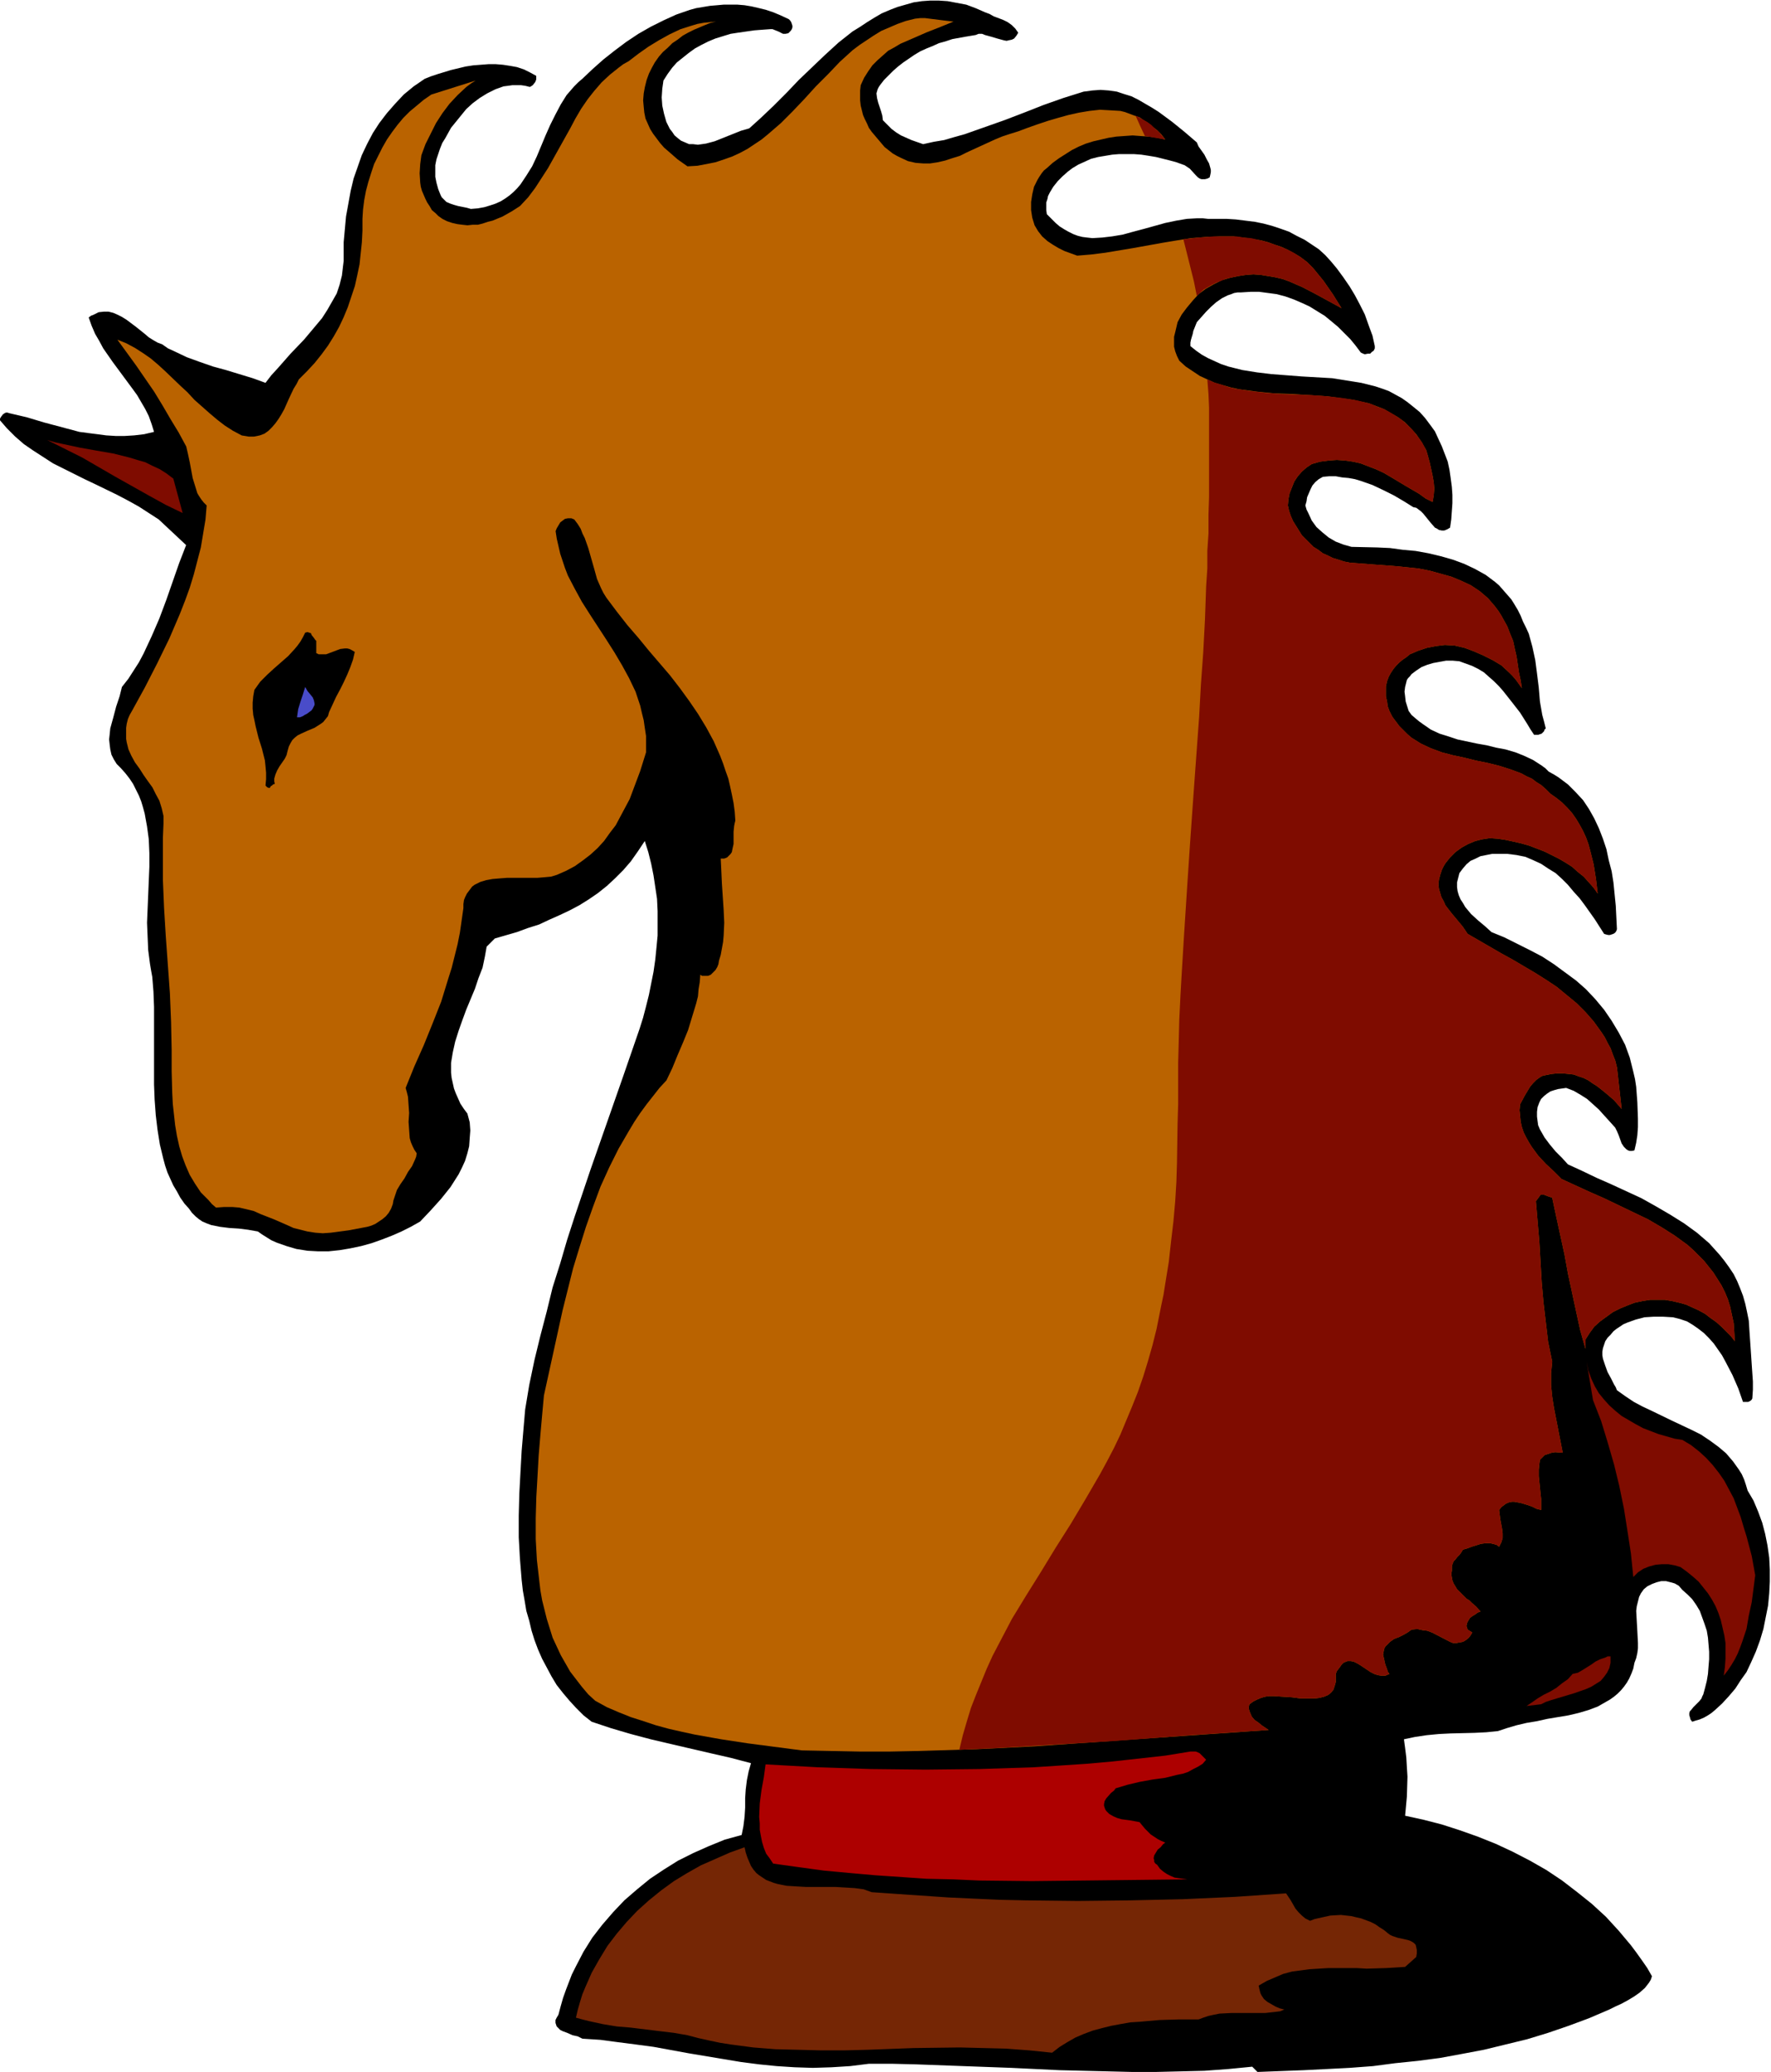
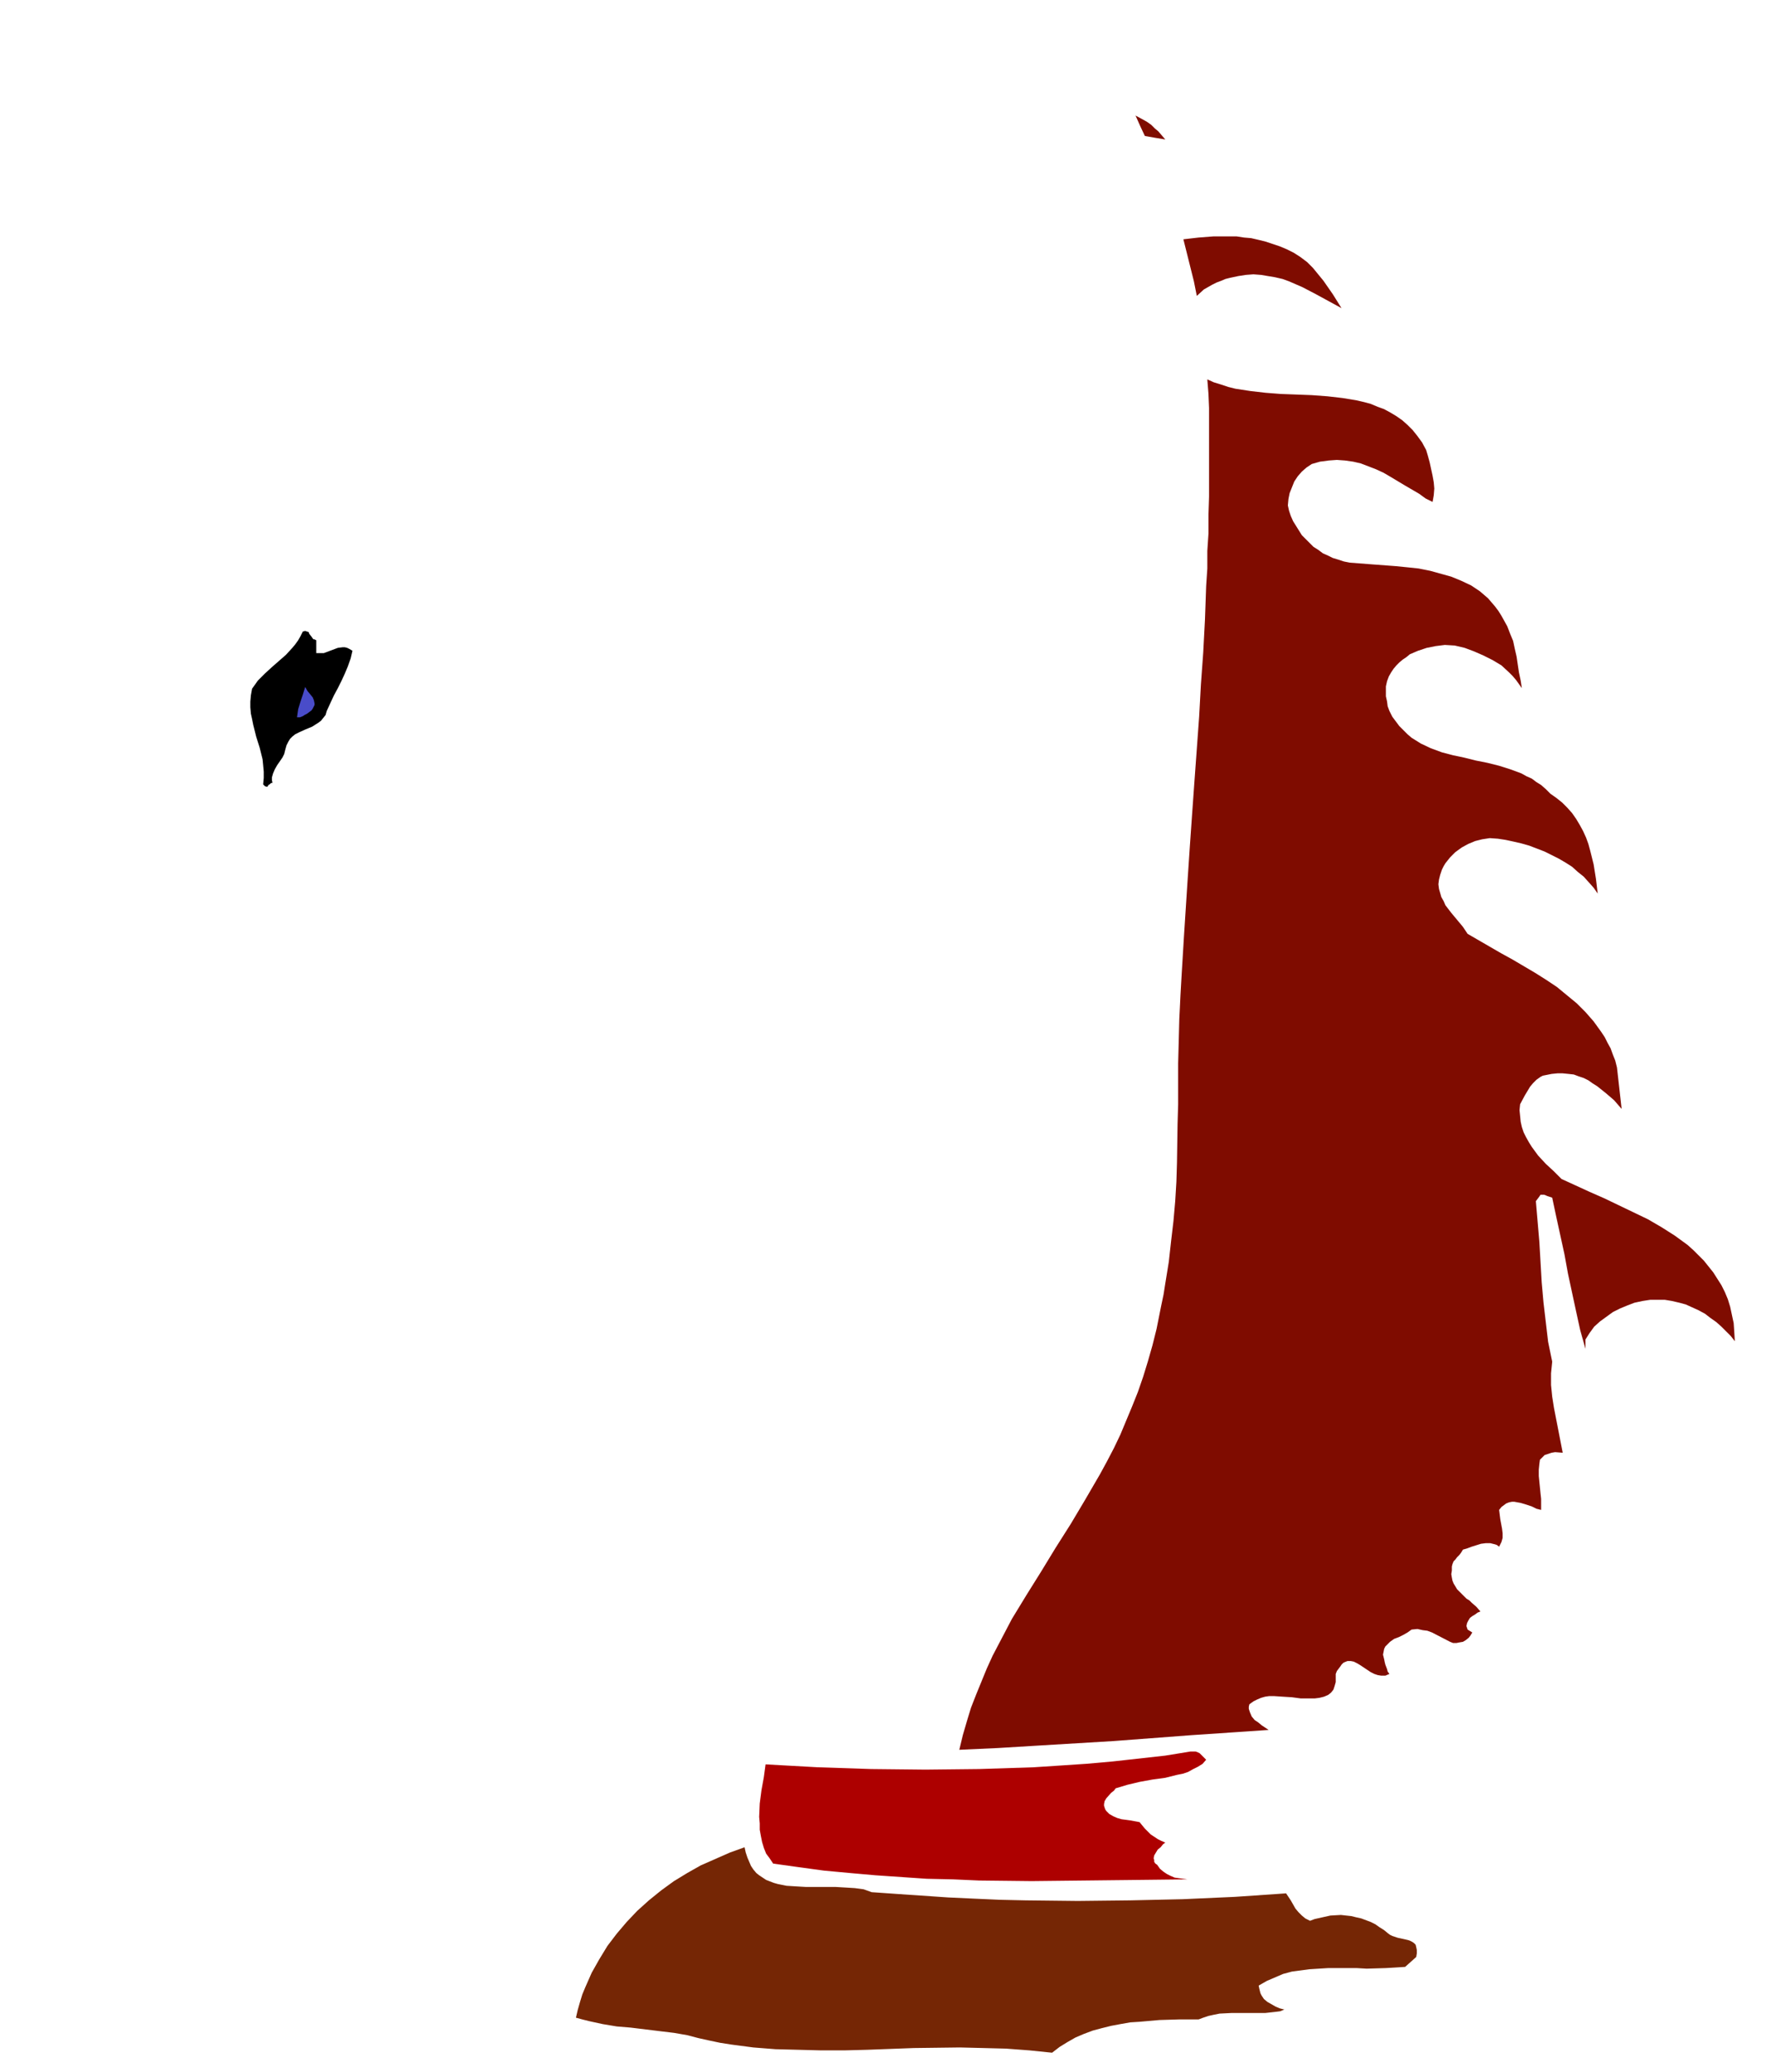
<svg xmlns="http://www.w3.org/2000/svg" fill-rule="evenodd" height="573.624" preserveAspectRatio="none" stroke-linecap="round" viewBox="0 0 3035 3550" width="490.455">
  <style>.brush1{fill:#000}.pen1{stroke:none}.brush3{fill:#7f0c00}</style>
-   <path class="pen1 brush1" d="m1745 56-3 5-4 5-4 2-5 1-4 1-5-1-11-3-10-3-11-3-5-2h-6l-5 2-6 1-12 2-22 4-12 4-11 3-11 5-10 4-11 5-10 6-19 13-9 7-8 7-8 8-8 8-7 9-2 3-2 4-2 7 1 8 2 8 5 15 2 7 1 8 8 8 7 7 8 6 8 5 9 4 9 4 20 7 18-4 18-3 17-5 18-5 34-12 34-12 34-13 33-13 34-12 35-11 15-2 14-1 14 1 14 2 12 4 13 4 12 6 12 7 12 7 11 7 23 17 21 17 21 18 3 7 5 7 5 7 4 8 4 7 2 7 1 4v4l-1 5-1 4-4 2-4 1h-6l-3-1-3-2-4-4-10-11-6-4-3-2-3-1-11-4-11-3-12-3-12-3-12-2-13-2-13-1h-25l-12 1-12 2-12 2-12 3-11 5-11 5-10 6-8 6-9 8-8 8-8 10-6 10-3 6-1 5-2 6v13l1 7 8 8 7 7 7 6 8 5 7 4 8 4 8 3 8 2 8 1 9 1 17-1 17-2 18-3 18-5 19-5 36-10 19-4 18-3 18-1h9l9 1h32l16 1 16 2 16 2 15 3 15 4 15 5 14 5 13 7 14 7 12 8 12 8 11 10 10 11 10 12 11 15 11 16 9 15 9 17 8 16 6 17 7 19 4 18v4l-2 4-3 2-3 3h-4l-5 1-3-1-4-2-9-12-9-11-11-11-10-10-12-10-11-9-13-8-13-8-13-6-14-6-14-5-15-4-15-2-15-2h-15l-16 1h-6l-6 1-5 2-6 2-10 5-10 7-9 8-8 8-16 18-4 10-2 5-1 5-3 10-1 5v6l10 8 10 7 11 6 11 5 11 5 12 4 12 3 12 3 25 4 25 3 52 4 52 3 25 4 25 4 12 3 12 3 12 4 11 4 11 6 11 6 10 7 10 8 11 9 9 10 9 12 8 11 6 13 6 13 5 13 5 13 3 14 2 14 2 15 1 14v14l-1 14-1 14-2 14-5 3-5 2h-4l-5-1-3-2-4-2-7-8-13-16-4-4-4-3-4-3-5-1-16-10-17-10-18-9-19-9-20-7-10-3-11-2-11-1-11-2h-11l-11 1-7 4-6 5-5 6-3 6-3 7-3 7-1 7-2 7 2 7 3 6 6 13 8 11 10 9 11 9 12 7 13 5 14 4 44 1 22 1 22 3 22 2 22 4 21 5 21 6 19 7 19 9 18 10 8 6 8 6 7 6 7 8 7 8 7 8 5 8 6 10 5 10 4 10 5 10 5 11 3 11 3 11 5 23 3 23 3 24 2 24 4 23 3 11 3 12-2 2-1 3-2 2-2 2-3 1-3 1h-7l-6-9-6-10-12-19-14-18-15-19-7-8-9-9-8-7-9-8-10-6-10-5-11-4-11-4-11-1h-12l-11 2-11 2-10 3-10 4-9 6-8 6-3 4-3 3-2 3-1 4-2 8-1 8 1 8 1 9 5 16 5 7 7 6 6 5 7 5 13 9 15 7 16 5 15 5 33 7 17 3 16 4 16 3 17 5 15 6 15 7 14 9 7 5 6 6 9 5 8 5 8 6 8 6 13 13 13 14 10 15 9 16 8 17 7 18 6 18 4 19 5 19 3 19 2 20 2 20 2 40-1 3-2 3-3 2-3 1-3 1h-3l-4-1-3-1-16-25-17-24-9-12-10-11-10-12-10-10-11-10-13-8-12-8-13-6-14-6-15-3-16-2h-26l-10 2-10 2-8 4-9 4-7 6-6 7-6 8-2 8-2 8v8l1 7 2 7 3 7 4 6 4 7 10 12 12 11 12 10 11 10 22 9 22 11 22 11 21 11 20 13 19 14 19 14 17 15 16 17 15 18 13 19 12 20 11 21 4 11 4 11 3 12 3 12 3 13 2 13 2 27 1 28v14l-1 14-2 13-3 13-4 1h-4l-3-1-3-2-2-2-2-2-4-6-5-14-3-7-3-6-9-10-10-11-9-10-10-9-10-9-11-7-12-7-13-5-7 1-7 1-7 2-6 2-6 4-5 4-5 5-3 6-3 8-1 8v8l1 8 1 7 3 7 8 14 9 12 10 12 11 11 10 11 24 11 25 12 25 11 26 12 26 12 25 14 24 14 24 15 22 16 21 18 9 10 9 10 8 10 8 11 8 12 6 12 5 12 5 13 4 14 3 14 3 15 1 16 2 29 2 30 2 29v14l-1 15-1 2-2 2-4 2h-9l-8-23-10-23-12-23-6-11-7-10-7-10-8-9-9-9-9-7-10-7-10-6-12-4-12-3-17-1h-16l-16 1-15 4-14 5-7 3-6 4-6 4-5 4-5 6-5 5-4 6-2 6-2 6-1 6v6l1 6 4 12 4 11 6 11 5 10 3 5 2 5 14 10 15 10 15 8 17 8 33 16 34 16 16 8 15 10 15 11 13 11 12 14 5 7 5 7 5 8 4 9 3 9 3 10 10 17 8 19 7 19 5 19 4 20 3 21 1 20v21l-1 20-2 21-4 20-4 20-6 20-7 19-8 18-8 17-10 14-9 14-11 13-12 13-12 11-6 5-6 4-7 4-7 3-7 2-6 2-3-4-1-4-1-3v-4l1-3 2-2 4-5 5-5 5-5 4-5 1-3 2-4 3-11 3-12 2-12 1-13 1-12v-13l-1-12-1-12-2-12-4-12-4-11-4-11-6-10-7-10-8-8-9-8-6-7-7-4-7-2-8-2h-8l-8 2-8 3-8 4-6 5-5 7-3 6-2 8-2 8-1 8 1 18 1 18 1 19v9l-1 8-2 9-3 8-2 10-3 8-4 9-4 7-5 7-5 6-6 6-6 5-7 5-7 4-14 8-16 6-17 5-17 4-18 3-18 3-18 4-18 3-17 4-17 5-15 5-20 2-20 1-41 1-20 1-21 2-20 3-19 4 2 15 2 16 1 17 1 16-1 34-3 33 32 7 31 8 31 10 31 11 30 12 30 14 29 15 28 16 27 18 26 20 25 20 24 22 22 24 21 25 9 12 10 14 9 13 8 14-2 6-3 5-7 9-9 8-10 7-10 6-11 6-11 5-10 5-35 15-35 13-35 12-36 11-37 9-37 9-37 7-38 7-38 5-39 4-38 5-40 3-39 2-40 2-79 3-9-9-41 4-41 3-41 1-42 1h-41l-41-1-83-2-83-4-82-3-81-3-41-1h-40l-32 4-32 2-32 1-31-1-31-2-30-3-31-4-30-5-60-10-60-11-30-4-31-4-30-4-31-2-8-4-9-2-9-4-8-3-4-2-3-3-3-3-1-3-1-3v-5l2-4 3-5 4-15 4-14 5-14 5-13 5-13 7-14 13-25 15-24 17-22 19-22 19-20 22-19 22-18 24-16 24-15 26-13 27-12 27-11 29-8 3-15 2-16 1-16v-16l1-15 2-16 3-15 4-14-34-9-35-8-69-16-34-8-34-9-34-10-33-11-14-11-13-13-11-12-11-13-11-14-9-15-8-15-8-15-7-16-6-16-5-16-4-17-5-17-3-18-3-17-2-18-3-37-2-36v-37l1-38 2-37 2-36 3-36 3-35 7-42 9-43 10-41 11-42 10-41 13-41 12-41 13-40 27-80 56-160 28-81 6-19 5-19 5-20 4-20 4-20 3-21 2-20 2-21v-42l-1-21-3-20-3-20-4-20-5-20-6-19-12 18-12 17-13 15-14 14-14 13-15 12-16 11-16 10-17 9-17 8-18 8-17 8-19 6-19 7-38 11-14 14-3 17-4 19-7 18-6 18-15 36-7 19-6 17-6 19-4 18-3 18v17l1 9 2 9 2 9 3 8 4 9 4 9 6 9 6 8 4 15 1 14-1 13-1 14-3 12-4 13-5 11-6 12-7 11-7 11-8 10-8 10-18 20-18 19-16 9-16 8-16 7-18 7-17 6-18 5-19 4-18 3-19 2h-18l-18-1-19-3-17-5-17-6-9-4-8-5-8-5-7-5-17-3-16-2-16-1-16-2-15-3-8-3-7-3-6-4-6-5-6-6-5-7-8-9-7-10-6-11-6-10-5-11-5-11-4-12-3-11-6-25-4-25-3-25-2-27-1-26v-133l-1-26-2-25-2-11-2-12-3-23-1-23-1-24 2-48 2-48v-23l-1-24-3-22-4-22-3-11-3-10-4-10-5-10-5-10-6-9-7-9-8-9-7-7-5-8-4-8-2-9-1-8-1-9 1-9 1-10 5-18 5-19 6-18 4-16 11-14 9-14 9-14 8-15 7-15 7-15 13-30 12-32 22-63 12-31-47-44-17-11-17-11-18-10-19-10-37-18-19-9-36-18-18-9-17-11-17-11-16-11-15-13-14-14-13-15 3-5 3-4 3-2 2-1h3l3 1 30 7 30 9 30 8 30 8 15 2 16 2 15 2 16 1h16l16-1 17-2 17-4-4-13-5-14-6-12-7-12-7-12-8-11-17-23-17-23-16-23-7-13-7-12-6-14-5-14 4-3 5-2 8-4 9-1h8l8 2 7 3 8 4 8 5 16 12 15 12 7 6 8 5 7 4 8 3 10 7 11 5 21 10 22 8 23 8 22 6 23 7 23 7 22 8 10-13 11-12 22-25 23-24 21-25 10-12 9-14 8-14 8-14 5-15 4-16 2-17 1-8v-32l2-22 2-22 4-22 4-22 5-21 7-20 7-20 9-19 10-19 11-17 13-17 14-16 15-16 17-14 19-13 10-4 12-4 23-7 25-6 13-2 13-1 13-1h13l12 1 13 2 11 2 12 4 10 5 11 6v6l-1 3-1 2-4 5-3 2-2 1-8-2-7-1h-15l-7 1-8 1-14 5-14 7-13 8-12 9-11 10-13 16-13 16-10 18-5 8-4 10-3 9-3 9-2 10v20l2 10 3 11 4 10 2 4 3 3 5 5 7 3 6 2 7 2 15 3 7 2 12-1 11-2 10-3 9-3 9-4 8-5 7-5 7-6 6-6 6-7 10-15 10-16 8-17 15-36 8-18 9-18 9-17 10-16 13-15 7-7 7-6 18-17 18-16 19-15 20-15 21-14 21-12 22-11 22-10 23-8 11-3 12-2 12-2 12-1 11-1h24l12 1 12 2 13 3 12 3 12 4 12 5 13 6 2 1 2 2 2 3 1 3 1 3v3l-1 3-2 3-2 2-2 2-5 1h-4l-4-2-4-2-5-2-5-2h-4l-14 1-13 1-14 2-14 2-13 2-13 4-13 4-12 5-12 6-11 6-11 8-10 8-10 8-8 9-8 11-7 11-2 14-1 15 1 14 3 14 4 14 3 6 3 6 4 5 4 6 6 5 5 4 7 3 7 3h7l8 1 7-1 7-1 15-4 30-12 15-6 14-4 21-19 21-20 22-22 21-22 23-22 22-21 23-21 24-19 13-8 12-8 13-8 12-7 14-6 13-5 14-4 14-4 14-2 14-1h15l15 1 16 3 16 3 16 6 16 7 8 3 7 4 8 3 8 3 8 4 7 5 6 6 5 7z" />
-   <path class="pen1" style="fill:#ba6300" d="m1634 37-22 9-23 9-23 10-23 10-10 6-11 6-9 8-9 8-9 9-7 10-7 11-6 13-1 9v17l1 9 2 8 2 8 3 7 4 8 3 7 5 7 11 13 11 13 14 11 7 4 6 3 13 6 13 3 13 1h12l13-2 13-3 12-4 13-4 12-6 24-11 24-11 12-5 12-4 16-5 16-6 17-6 18-6 17-5 18-5 18-4 18-3 18-2 18 1 17 1 8 2 8 3 8 3 9 3 7 5 8 5 7 6 8 6 7 7 7 9-14-3-14-2-15-1-13-1-14 1-14 1-13 2-13 3-13 3-13 4-12 5-12 6-11 7-11 7-11 8-10 9-5 4-4 5-4 6-3 5-6 12-3 13-2 13v14l2 13 4 13 6 10 7 9 9 8 9 6 10 6 10 5 11 4 11 4 24-2 24-3 24-4 24-4 50-9 24-4 25-4 25-2 24-1h24l24 3 12 2 12 2 11 3 11 4 12 4 11 5 11 6 10 6 12 9 10 10 9 11 9 11 16 23 15 24-22-12-22-12-23-12-23-10-11-4-13-3-12-2-12-2-13-1-13 1-13 2-14 3-7 2-7 2-14 7-14 8-12 9-10 11-10 12-9 12-7 13-4 17-2 8v17l2 8 3 8 4 8 11 10 12 8 12 8 13 6 13 6 14 4 14 4 14 3 15 2 15 2 30 3 30 1 61 4 29 4 15 2 13 3 14 3 13 5 13 5 12 7 12 7 11 8 10 10 10 11 9 13 8 14 3 10 3 11 5 23 2 11 1 11-1 12-2 11-12-6-11-8-24-14-25-15-12-7-13-6-13-5-13-5-13-3-14-2-14-1-14 1-15 2-14 4-9 6-8 7-7 8-6 9-4 10-4 10-2 10-1 11 2 9 3 9 4 9 5 8 5 8 5 8 7 7 7 7 6 6 8 5 8 6 9 4 8 4 10 3 9 3 10 2 39 3 40 3 20 2 19 2 20 4 18 5 18 5 17 7 17 8 15 10 7 6 7 6 6 7 6 7 6 8 5 8 5 9 5 9 5 13 5 12 3 14 3 13 4 27 3 14 2 13-5-7-5-7-6-7-6-6-13-12-15-9-16-8-16-7-16-6-17-4-17-1-16 2-15 3-15 5-14 6-6 5-6 4-6 5-5 5-5 6-4 6-4 7-3 8-2 9v17l2 9 1 8 3 8 5 10 6 8 6 8 7 7 7 7 7 6 8 5 8 5 17 8 19 7 19 5 19 4 20 5 10 2 10 2 20 5 19 6 19 7 9 5 9 4 8 6 8 5 8 7 8 8 10 7 10 8 9 9 8 9 7 10 6 10 6 11 5 11 4 11 3 11 6 24 4 25 3 25-7-10-8-9-9-10-10-8-10-9-11-7-12-7-12-6-12-6-26-10-14-4-13-3-14-3-13-2-14-1-13 2-12 3-12 5-11 6-11 8-9 9-8 10-3 5-3 6-3 9-2 8-1 8 1 8 2 7 2 7 4 7 3 7 10 13 20 24 8 12 38 22 19 11 20 11 39 23 19 12 18 12 17 14 17 14 15 15 14 16 13 18 6 9 5 10 5 9 4 11 4 10 3 12 8 71-13-15-14-12-15-12-8-5-7-5-8-4-9-3-8-3-9-1-10-1h-9l-10 1-10 2-5 1-4 2-7 5-6 6-5 6-9 15-8 15-1 10 1 10 1 10 2 9 3 9 4 8 5 9 5 8 11 15 13 14 14 13 13 13 24 11 24 11 25 11 25 12 25 12 25 12 24 14 22 14 22 16 10 9 9 9 9 9 8 10 8 10 7 11 7 11 6 12 5 12 4 13 3 14 3 14 1 15 1 16-7-9-8-8-8-8-9-8-10-7-9-7-11-6-11-5-11-5-11-3-13-3-12-2h-25l-13 2-14 3-13 5-12 5-12 6-11 8-11 8-10 9-8 11-7 11v16l-9-32-7-32-14-65-6-33-7-32-7-32-7-33-6-2-3-1-2-1-3-1h-6l-2 3-6 8 3 35 3 35 4 69 3 34 4 34 4 34 7 34-2 20v20l2 20 3 19 15 77-13-1-6 1-6 2-6 2-4 4-4 4-1 7-1 10v11l2 20 1 10 1 9v19l-4-1-4-1-8-4-9-3-10-3-11-2h-4l-5 1-5 2-4 3-4 3-4 5 1 8 1 8 3 16 1 8v8l-2 7-4 8-4-3-3-1-8-2h-8l-8 1-16 5-8 3-7 2-3 5-3 4-4 4-3 4-3 3-2 5-1 4v7l-1 6 1 6 1 5 2 5 3 5 3 5 8 8 8 8 5 3 4 4 8 7 7 8-5 2-4 3-5 3-4 3-3 5-2 4-1 5 1 3 1 3 8 5-3 5-3 4-5 4-5 3-6 1-5 1h-6l-5-2-31-16-8-3-8-1-9-2-10 1-7 5-7 4-8 4-8 3-7 5-5 5-3 3-2 4-1 5-1 5 2 8 1 5 1 4 3 8 1 4 3 4-7 3h-7l-6-1-6-2-6-3-6-4-12-8-5-3-6-3-5-1h-6l-5 2-2 1-3 3-2 3-3 4-3 4-2 5v14l-2 7-2 6-4 5-5 4-7 3-8 2-8 1h-24l-15-2-16-1-15-1h-8l-7 1-7 2-7 3-6 3-7 5-1 4v4l1 3 1 3 3 7 5 6 6 4 6 5 6 4 6 4-201 14-100 7-100 7-100 5-99 3-50 1h-50l-50-1-50-1-92-12-46-7-45-8-23-5-22-5-22-6-21-7-22-7-20-8-21-9-20-11-12-11-11-13-10-13-10-13-8-14-8-14-7-15-7-15-5-16-5-16-4-16-4-16-3-17-2-17-4-35-2-36v-36l1-36 2-35 2-36 3-36 3-34 3-33 16-73 16-73 9-36 9-36 11-36 11-35 12-34 13-35 15-33 16-32 18-31 9-15 10-15 11-15 11-14 11-14 12-13 10-21 9-22 9-21 9-22 7-23 7-23 3-12 1-12 2-12 1-13 3 2h10l5-2 4-4 4-4 3-5 2-5 1-6 3-10 2-11 2-11 1-11 1-22-1-22-3-45-1-22-1-21h6l5-2 3-3 3-3 2-3 1-5 2-9v-21l1-10 1-5 1-4-1-15-2-15-3-15-3-14-3-13-5-14-4-12-5-13-11-25-13-24-14-23-15-22-16-22-17-22-36-42-18-22-19-22-18-23-18-24-5-8-4-8-7-16-5-18-10-35-6-17-4-8-3-8-5-8-6-8-5-2h-6l-5 1-4 3-4 3-3 5-3 5-2 5 2 13 3 13 3 13 4 12 4 12 5 13 12 23 12 22 14 22 28 43 14 22 13 22 12 22 11 23 4 12 4 12 3 13 3 12 2 14 2 13v28l-10 32-6 16-6 16-6 16-8 15-8 15-8 15-10 13-10 14-11 12-12 11-13 10-14 10-15 8-16 7-10 3-11 1-12 1h-52l-13 1-12 1-11 2-10 3-10 5-4 3-3 4-3 4-3 4-3 6-2 5-1 7v7l-3 21-3 21-4 20-5 20-5 20-6 19-12 39-15 38-15 37-16 36-15 37 2 7 2 8 1 14 1 14-1 15 1 14 1 14 2 7 3 7 3 6 4 6-1 6-2 5-5 11-7 10-6 11-7 10-6 10-4 12-2 6-1 6-3 8-4 7-5 6-6 5-6 4-6 4-7 3-7 2-16 3-16 3-15 2-15 2-14 1-13-1-13-2-12-3-12-3-11-5-23-10-23-9-11-5-12-3-13-3-12-1h-14l-14 1-7-6-6-7-13-13-10-15-9-15-7-16-6-16-5-17-4-18-3-18-2-18-2-18-1-19-1-37v-37l-1-48-2-49-7-97-3-49-2-48v-73l1-24v-13l-3-13-4-13-6-11-6-12-8-11-7-10-7-11-8-11-6-11-5-11-3-12-1-6v-19l1-7 2-8 3-7 4-7 22-40 21-41 21-43 9-21 9-21 9-23 8-22 7-23 6-23 6-23 4-24 4-24 2-24-5-5-4-5-4-6-3-5-4-13-4-13-5-27-3-14-3-13-13-24-14-23-14-24-14-23-31-45-16-22-16-22 15 6 15 8 14 9 13 9 13 11 12 11 25 24 13 12 12 13 26 23 13 11 13 10 14 9 15 8 6 1 6 1h9l10-2 8-3 7-5 6-6 6-7 5-7 5-8 5-9 8-18 8-17 5-8 4-8 14-14 13-14 12-15 11-15 10-16 9-16 8-17 7-17 6-18 6-18 4-18 4-19 2-19 2-19 1-20v-20l1-16 2-16 3-16 4-15 5-16 5-15 7-14 7-14 8-14 9-13 9-12 10-12 11-11 12-10 12-10 13-9 76-24-8 5-8 6-15 14-14 15-12 16-11 17-9 18-9 18-7 19-2 15-1 16 1 16 1 7 2 7 3 7 3 7 3 6 4 6 4 7 6 5 5 5 7 5 8 4 9 3 9 2 8 1 9 1 9-1h9l8-2 9-3 8-2 17-7 16-9 14-9 14-15 12-16 11-17 11-17 19-34 19-34 9-17 10-17 11-16 11-14 13-15 14-13 15-12 8-6 9-5 17-13 17-12 18-11 18-10 19-9 19-6 10-3 11-2 10-1 11-1-9 2-10 4-19 8-10 5-9 5-9 7-9 6-8 8-8 7-7 8-7 10-5 9-5 10-4 11-3 12-2 11-1 12 1 11 1 10 2 10 4 9 4 9 5 8 6 8 6 8 7 8 7 6 16 14 17 12 17-1 16-3 15-3 15-5 14-5 13-6 13-7 12-8 12-8 11-9 22-19 20-20 20-21 10-11 10-11 21-21 20-21 22-20 12-9 12-8 12-8 13-8 14-6 14-6 14-5 16-4 9-1h8l16 2 16 2 17 2z" />
-   <path class="pen1 brush3" d="m297 820 16 59-29-14-29-16-57-32-57-33-30-15-30-15 14 4 14 3 28 6 28 5 29 5 28 7 13 4 14 4 12 6 13 6 11 7 12 9z" />
-   <path class="pen1 brush1" d="M542 1097v22l4 2h13l8-3 8-3 8-3 8-1h4l4 1 4 2 5 3-3 13-5 14-5 12-6 13-6 12-7 13-6 13-6 13-2 7-4 5-4 5-4 3-11 7-12 5-11 5-6 3-5 4-4 4-3 5-3 6-2 7-2 8-3 6-9 13-4 7-3 7-2 7v5l1 4-3 1-2 2-2 1-1 2-1 1h-1l-3-1-3-3 1-11v-11l-1-11-1-10-5-20-6-19-5-20-2-10-2-9-1-11v-10l1-11 2-11 5-7 5-7 12-12 12-11 24-21 11-12 5-6 5-7 4-7 4-8 4-1 3 1 3 1 1 3 4 5 2 3 2 2v-1z" />
+   <path class="pen1 brush1" d="M542 1097v22h13l8-3 8-3 8-3 8-1h4l4 1 4 2 5 3-3 13-5 14-5 12-6 13-6 12-7 13-6 13-6 13-2 7-4 5-4 5-4 3-11 7-12 5-11 5-6 3-5 4-4 4-3 5-3 6-2 7-2 8-3 6-9 13-4 7-3 7-2 7v5l1 4-3 1-2 2-2 1-1 2-1 1h-1l-3-1-3-3 1-11v-11l-1-11-1-10-5-20-6-19-5-20-2-10-2-9-1-11v-10l1-11 2-11 5-7 5-7 12-12 12-11 24-21 11-12 5-6 5-7 4-7 4-8 4-1 3 1 3 1 1 3 4 5 2 3 2 2v-1z" />
  <path class="pen1" style="fill:#494cc9" d="m526 1223-4 2-3 2-5 2h-5l1-7 1-7 4-13 4-12 4-13 4 7 5 6 4 5 2 5 1 5v3l-1 2-2 4-2 3-4 3-4 3z" />
-   <path class="pen1 brush3" d="m2883 2467 15 9 14 11 12 11 11 12 11 14 9 13 8 15 8 15 6 16 6 16 5 17 5 16 9 34 6 33-6 46-5 23-4 23-7 21-4 11-4 10-5 10-6 10-6 9-7 9 2-15 1-14v-27l-2-13-3-13-3-13-4-12-5-12-6-11-7-11-8-10-8-10-9-8-11-9-11-8-10-3-11-2h-11l-11 1-11 3-10 4-9 6-8 8-4-40-6-39-6-38-8-39-9-37-11-38-11-36-14-36-11-66 3 15 5 14 6 13 7 12 9 11 9 10 10 9 11 9 12 7 12 7 13 7 13 5 13 5 14 4 14 4 13 2zm-123 371v11l-2 9-4 8-5 7-6 7-8 5-8 5-9 4-20 7-20 6-20 6-9 3-8 4-25 3 9-6 10-7 10-6 12-6 10-6 10-8 10-7 8-9 9-2 7-4 16-10 7-5 8-4 9-3 4-2h5z" />
  <path class="pen1" style="fill:#ad0000" d="m2067 3015-6 7-8 5-8 4-9 5-9 3-10 2-20 5-22 3-22 4-21 5-10 3-10 3-3 4-5 4-8 9-3 5-1 5v3l1 3 1 3 2 3 5 5 7 4 7 3 7 2 15 2 16 3 4 5 5 6 5 5 5 5 6 4 6 4 6 3 7 3-4 3-4 5-5 4-3 5-3 5-1 5 1 3v3l2 3 3 2 5 7 6 5 6 4 6 3 7 3 7 1 15 2-88 1-89 1-90 1-90-1-45-2-45-1-44-3-44-3-45-4-43-4-44-6-43-6-6-9-6-8-4-10-3-10-2-10-2-11v-11l-1-11 1-23 3-23 4-22 3-22 90 5 91 3 93 1 92-1 93-3 46-3 45-3 45-4 45-5 45-5 43-7h9l3 1 4 2 5 5 6 6z" />
  <path class="pen1" style="fill:#752605" d="m1494 3242 43 3 44 3 44 3 43 2 45 2 45 1 89 1 90-1 90-2 89-4 88-6 4 6 4 6 8 14 5 6 6 6 6 5 8 4 8-3 9-2 9-2 9-2 18-1 9 1 9 1 8 2 9 2 8 3 8 3 8 4 7 5 8 5 6 5 4 3 4 2 9 3 9 2 9 2 3 1 4 2 3 2 3 3 1 4 1 5v6l-1 6-19 17-16 1-17 1-33 1-17-1h-49l-16 1-16 1-15 2-15 2-15 4-14 6-14 6-14 8 1 5 1 4 1 4 2 4 4 6 6 5 7 4 7 4 7 3 8 2-7 3-8 1-18 2h-58l-20 1-10 2-9 2-9 3-8 3h-34l-33 1-34 3-16 1-17 3-16 3-16 4-15 4-16 6-14 6-14 8-13 8-13 10-39-4-40-3-39-1-40-1-79 1-80 3-39 1h-40l-39-1-39-1-38-3-38-5-19-3-19-4-18-4-19-5-23-4-25-3-49-6-24-2-24-4-23-5-12-3-11-3 3-13 4-14 4-13 5-12 11-25 13-23 14-23 16-21 17-20 18-19 20-18 21-17 22-16 23-14 23-13 25-11 25-11 25-9 2 9 3 9 3 7 3 7 4 6 5 6 5 4 6 4 6 4 13 5 7 2 15 3 16 1 17 1h51l17 1 16 1 15 2 14 5z" />
  <path class="pen1 brush3" d="m1644 2998 6-25 7-24 7-23 9-23 9-22 9-22 10-22 11-21 22-42 25-41 25-40 25-41 26-41 25-42 25-43 12-22 12-23 11-23 10-24 10-24 10-25 9-26 8-26 8-28 7-28 4-20 4-20 4-19 3-19 6-37 4-36 4-34 3-34 2-33 1-33 1-66 1-34v-70l1-37 1-39 1-20 1-21 2-35 2-33 2-33 2-31 2-31 2-31 4-60 4-57 4-56 8-110 3-55 4-55 3-57 2-57 2-30v-30l2-30v-32l1-31V699l-1-24-2-25 11 5 13 4 12 4 12 3 26 4 26 3 26 2 27 1 26 1 27 2 26 3 24 4 13 3 11 3 12 5 11 4 11 6 10 6 10 7 9 8 9 9 8 10 8 11 7 13 3 10 3 11 5 23 2 11 1 11-1 12-2 11-12-6-11-8-24-14-25-15-12-7-13-6-13-5-13-5-13-3-14-2-14-1-14 1-15 2-14 4-9 6-8 7-7 8-6 9-4 10-4 10-2 10-1 11 2 9 3 9 4 9 5 8 5 8 5 8 7 7 7 7 6 6 8 5 8 6 9 4 8 4 10 3 9 3 10 2 39 3 40 3 20 2 19 2 20 4 18 5 18 5 17 7 17 8 15 10 7 6 7 6 6 7 6 7 6 8 5 8 5 9 5 9 5 13 5 12 3 14 3 13 4 27 3 14 2 13-5-7-5-7-6-7-6-6-13-12-15-9-16-8-16-7-16-6-17-4-17-1-16 2-15 3-15 5-14 6-6 5-6 4-6 5-5 5-5 6-4 6-4 7-3 8-2 9v17l2 9 1 8 3 8 5 10 6 8 6 8 7 7 7 7 7 6 8 5 8 5 17 8 19 7 19 5 19 4 20 5 10 2 10 2 20 5 19 6 19 7 9 5 9 4 8 6 8 5 8 7 8 8 10 7 10 8 9 9 8 9 7 10 6 10 6 11 5 11 4 11 3 11 6 24 4 25 3 25-7-10-8-9-9-10-10-8-10-9-11-7-12-7-12-6-12-6-26-10-14-4-13-3-14-3-13-2-14-1-13 2-12 3-12 5-11 6-11 8-9 9-8 10-3 5-3 6-3 9-2 8-1 8 1 8 2 7 2 7 4 7 3 7 10 13 20 24 8 12 38 22 19 11 20 11 39 23 19 12 18 12 17 14 17 14 15 15 14 16 13 18 6 9 5 10 5 9 4 11 4 10 3 12 8 71-13-15-14-12-15-12-8-5-7-5-8-4-9-3-8-3-9-1-10-1h-9l-10 1-10 2-5 1-4 2-7 5-6 6-5 6-9 15-8 15-1 10 1 10 1 10 2 9 3 9 4 8 5 9 5 8 11 15 13 14 14 13 13 13 24 11 24 11 25 11 25 12 25 12 25 12 24 14 22 14 22 16 10 9 9 9 9 9 8 10 8 10 7 11 7 11 6 12 5 12 4 13 3 14 3 14 1 15 1 16-7-9-8-8-8-8-9-8-10-7-9-7-11-6-11-5-11-5-11-3-13-3-12-2h-25l-13 2-14 3-13 5-12 5-12 6-11 8-11 8-10 9-8 11-7 11v16l-9-32-7-32-14-65-6-33-7-32-7-32-7-33-6-2-3-1-2-1-3-1h-6l-2 3-6 8 3 35 3 35 4 69 3 34 4 34 4 34 7 34-2 20v20l2 20 3 19 15 77-13-1-6 1-6 2-6 2-4 4-4 4-1 7-1 10v11l2 20 1 10 1 9v19l-4-1-4-1-8-4-9-3-10-3-11-2h-4l-5 1-5 2-4 3-4 3-4 5 1 8 1 8 3 16 1 8v8l-2 7-4 8-4-3-3-1-8-2h-8l-8 1-16 5-8 3-7 2-3 5-3 4-4 4-3 4-3 3-2 5-1 4v7l-1 6 1 6 1 5 2 5 3 5 3 5 8 8 8 8 5 3 4 4 8 7 7 8-5 2-4 3-5 3-4 3-3 5-2 4-1 5 1 3 1 3 8 5-3 5-3 4-5 4-5 3-6 1-5 1h-6l-5-2-31-16-8-3-8-1-9-2-10 1-7 5-7 4-8 4-8 3-7 5-5 5-3 3-2 4-1 5-1 5 2 8 1 5 1 4 3 8 1 4 3 4-7 3h-7l-6-1-6-2-6-3-6-4-12-8-5-3-6-3-5-1h-6l-5 2-2 1-3 3-2 3-3 4-3 4-2 5v14l-2 7-2 6-4 5-5 4-7 3-8 2-8 1h-24l-15-2-16-1-15-1h-8l-7 1-7 2-7 3-6 3-7 5-1 4v4l1 3 1 3 3 7 5 6 6 4 6 5 6 4 6 4-133 9-66 5-66 5-133 8-66 4-66 3zm407-2491-5-25-6-24-6-24-6-24 26-3 26-2h39l13 2 12 1 13 3 12 3 12 4 12 4 12 5 12 6 11 7 12 9 10 10 9 11 9 11 16 23 15 24-22-12-22-12-23-12-23-10-11-4-13-3-12-2-12-2-13-1-13 1-13 2-14 3-8 2-7 3-8 3-8 4-14 8-12 11zm-89-274-8-17-8-18 13 7 7 4 7 5 6 6 6 5 6 7 6 7-18-3-17-3z" />
</svg>